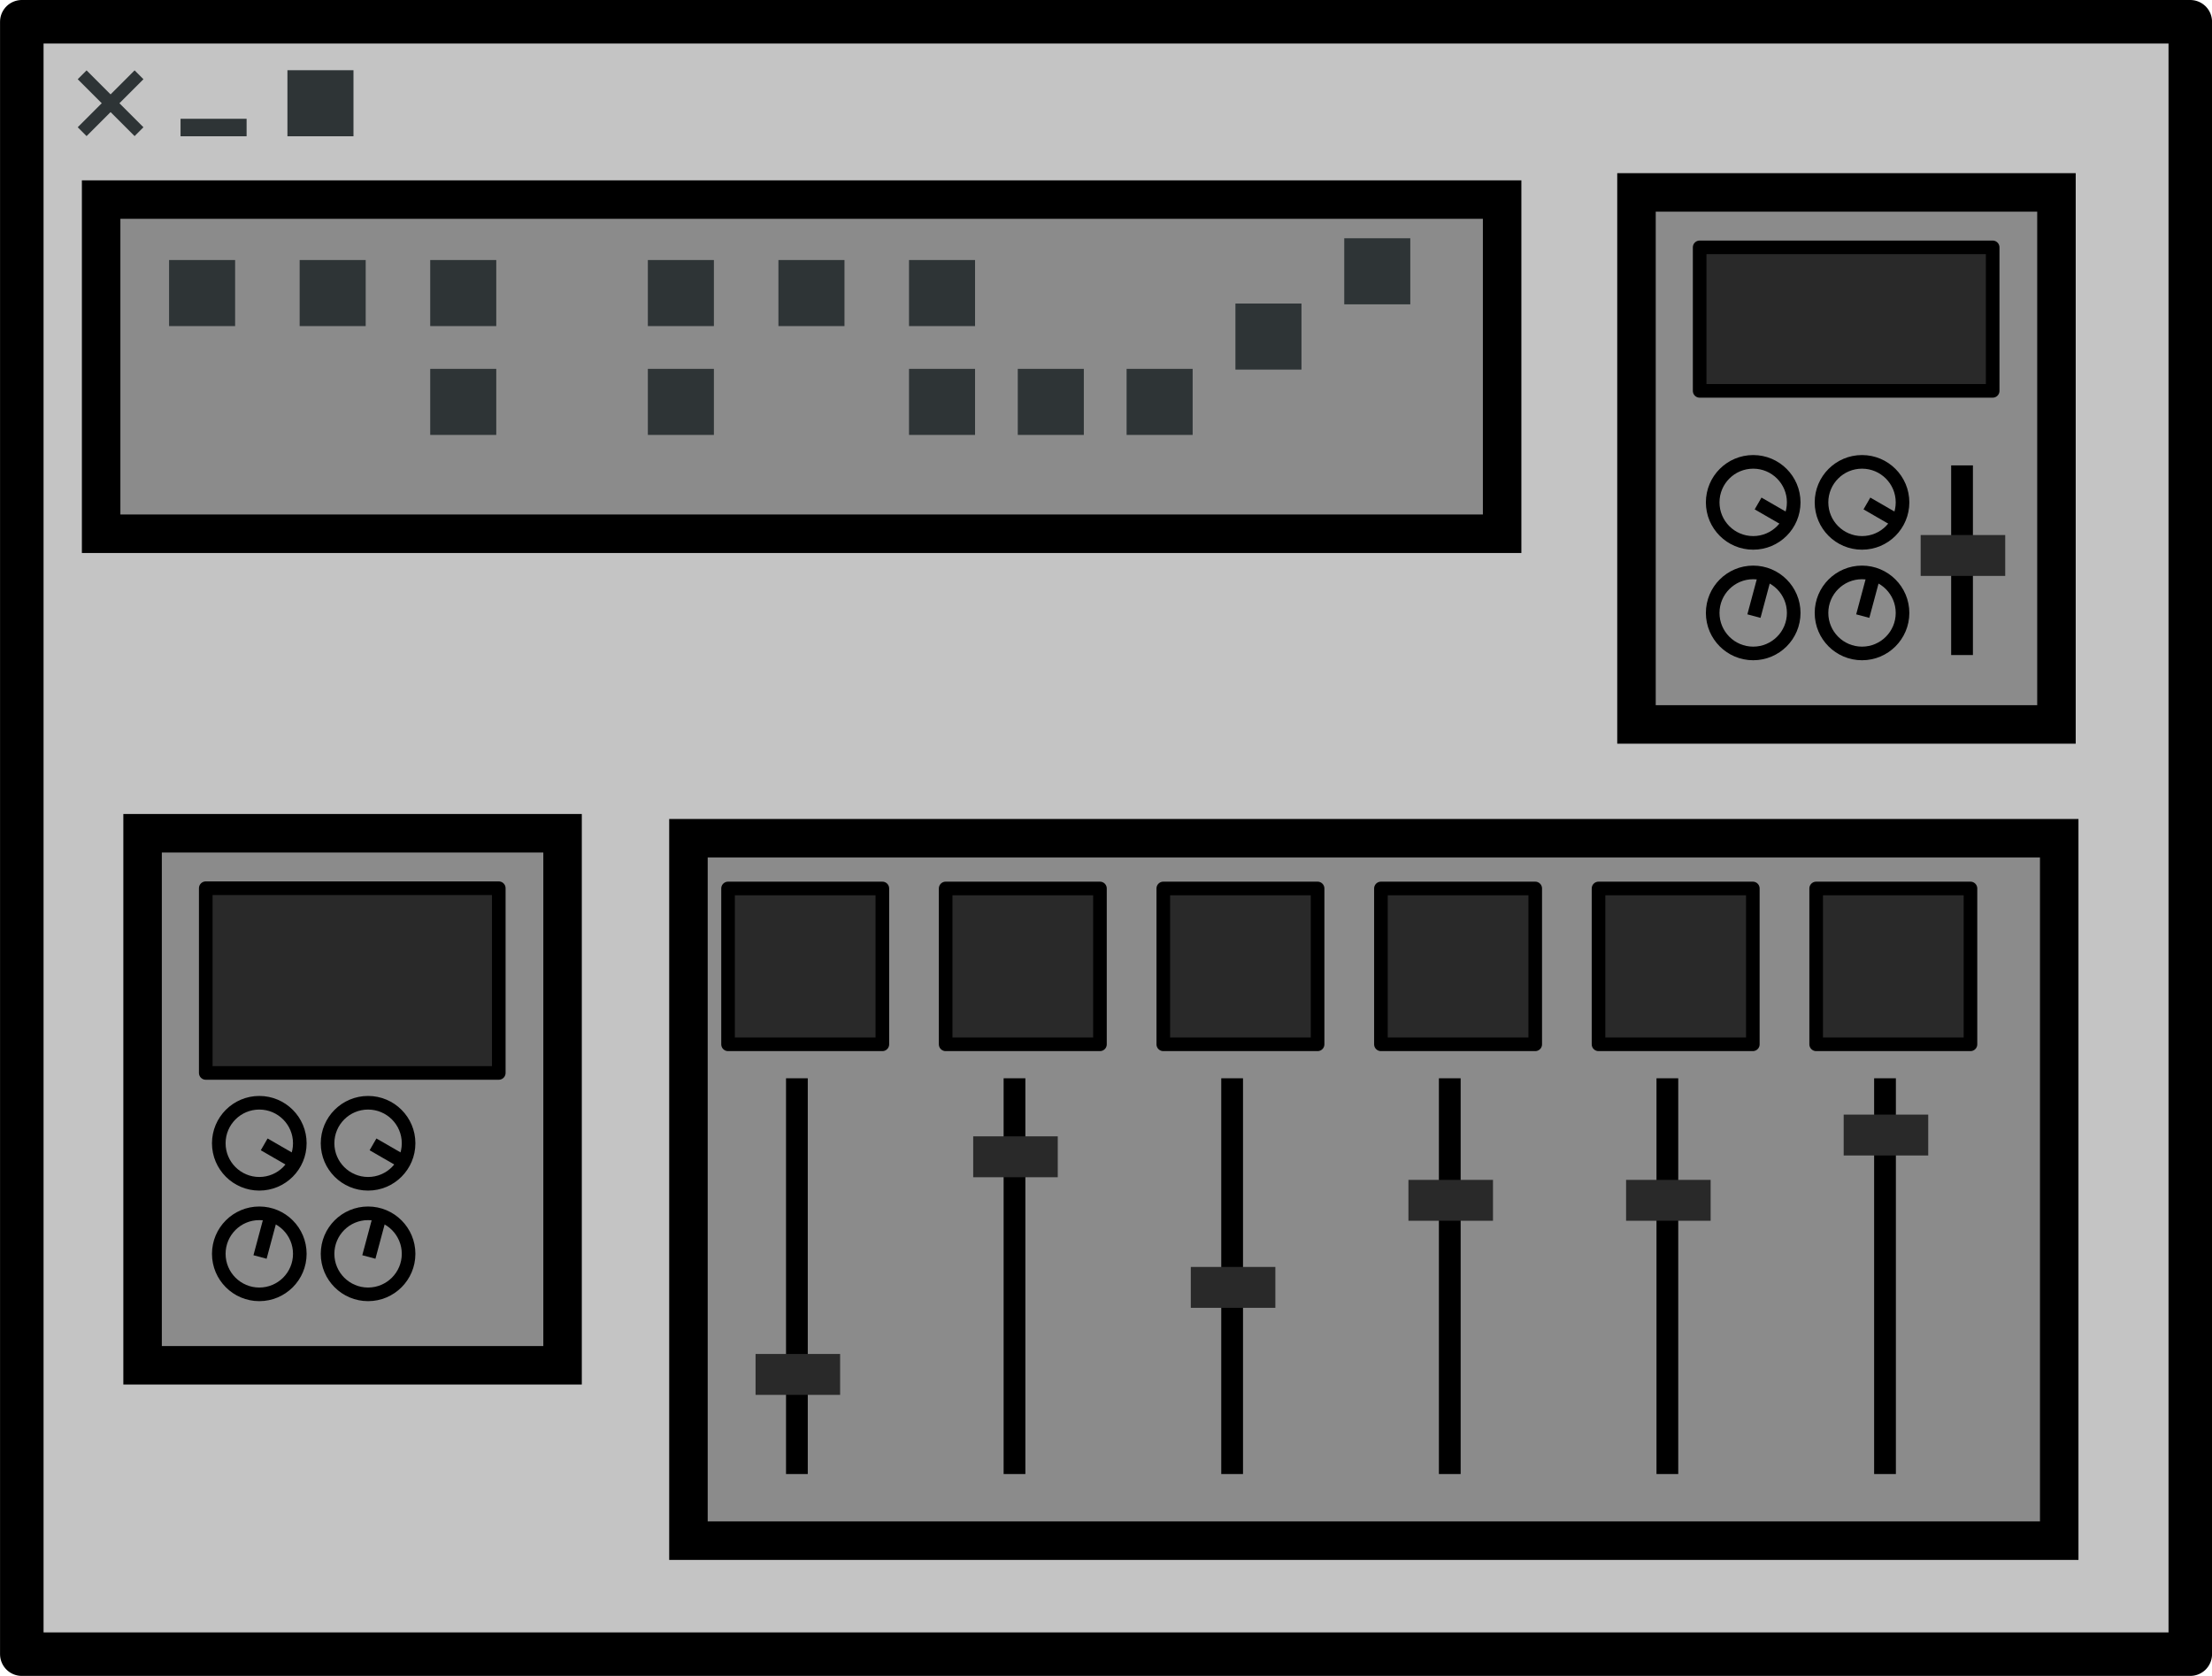
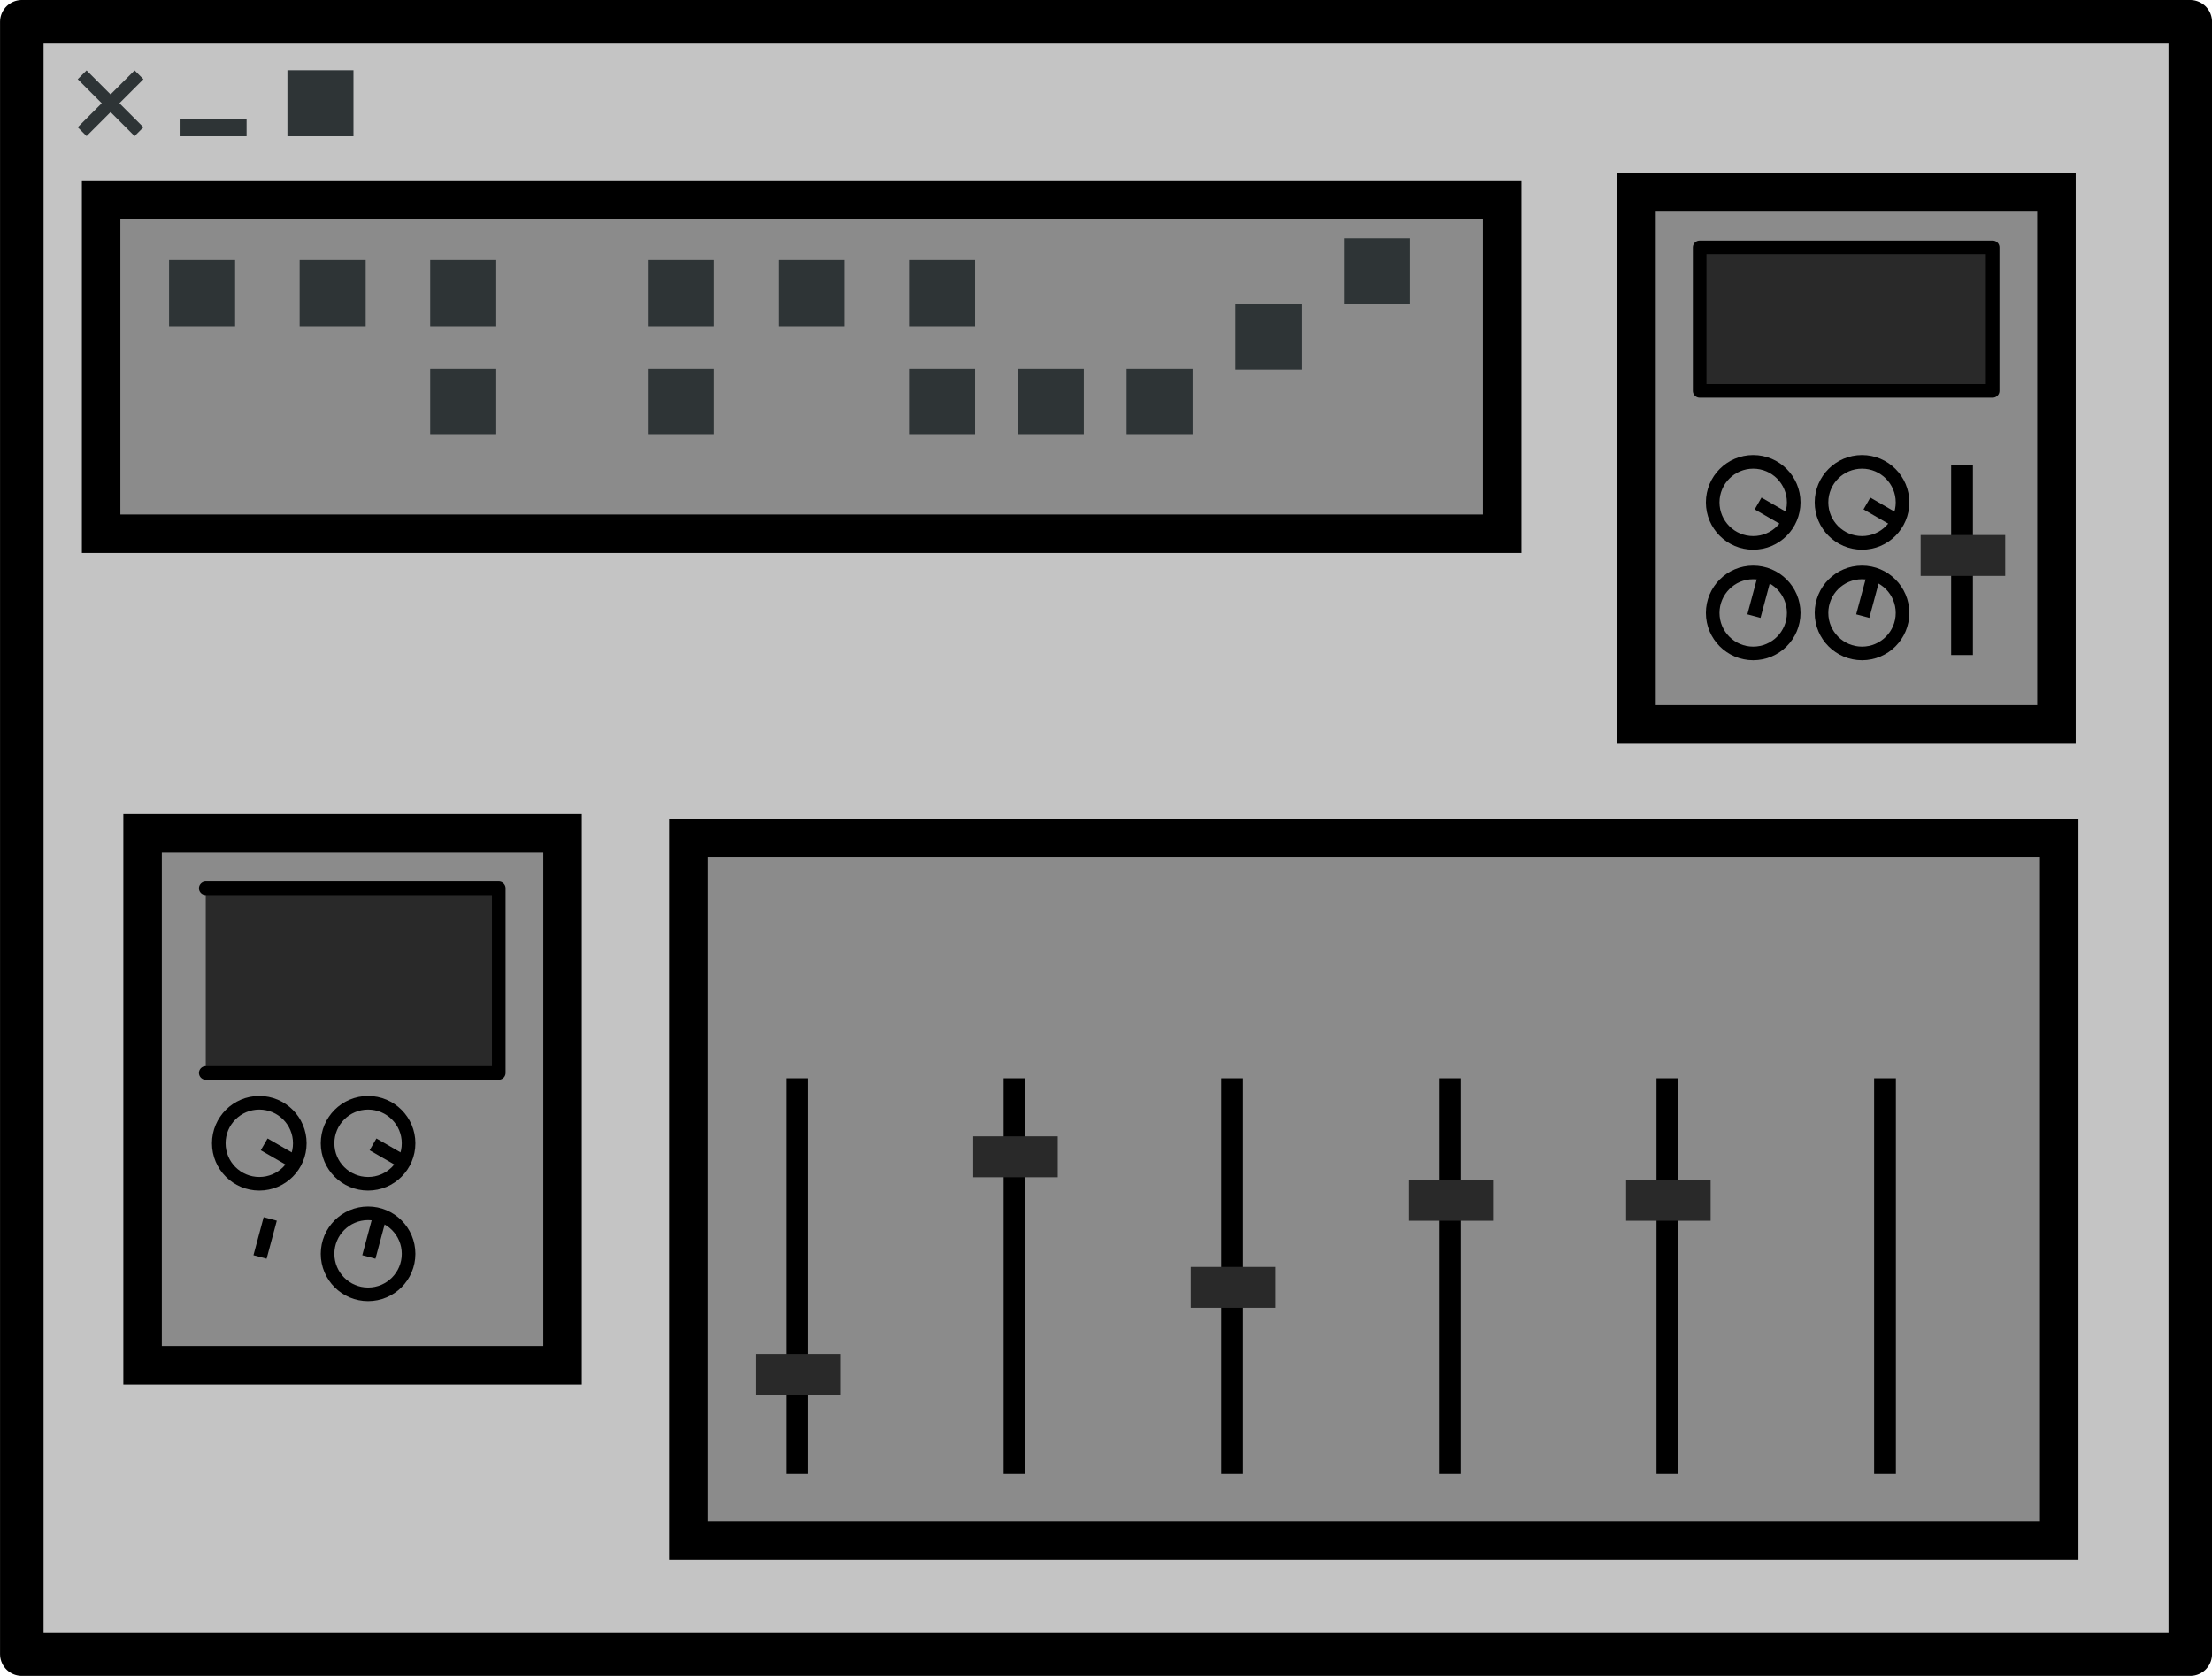
<svg xmlns="http://www.w3.org/2000/svg" width="203.286" height="154.001" viewBox="0 0 53.786 40.746">
  <g transform="translate(-67.102 -65.045)">
    <path fill="#c4c4c4" stroke="#000" stroke-width="1.058" stroke-linecap="round" stroke-linejoin="round" d="M67.632 65.574h52.728v39.688H67.632z" />
    <g fill="#2e3436">
      <path d="M68.992 66.971l.215-.215 1.383 1.383-.215.215z" />
      <path d="M70.375 66.756l.215.215-1.383 1.383-.215-.215z" />
    </g>
    <path fill="#2e3436" d="M71.492 67.933h1.606v.425h-1.606zM74.091 66.752h1.606v1.606h-1.606z" />
    <path fill="#609baf" d="M71.044 85.725h9.462v11.653h-9.462z" />
    <path fill="#8b8b8b" stroke="#000" stroke-width=".936" d="M70.569 85.304h10.212v12.935H70.569zM69.561 69.897h34.066v8.125H69.561z" />
-     <path fill="#292929" stroke="#000" stroke-width=".331" stroke-linecap="round" stroke-linejoin="round" d="M72.105 86.64h7.125v4.491h-7.125z" />
+     <path fill="#292929" stroke="#000" stroke-width=".331" stroke-linecap="round" stroke-linejoin="round" d="M72.105 86.64h7.125v4.491h-7.125" />
    <circle r=".985" cy="92.841" cx="73.407" fill="#8b8b8b" stroke="#000" stroke-width=".331" />
-     <circle r=".985" cy="95.529" cx="73.407" fill="#8b8b8b" stroke="#000" stroke-width=".331" />
    <path d="M73.526 92.868l.829.478M73.673 94.681l-.248.925" fill="none" stroke="#000" stroke-width=".331" />
    <circle r=".985" cy="92.841" cx="76.052" fill="#8b8b8b" stroke="#000" stroke-width=".331" />
    <circle r=".985" cy="95.529" cx="76.052" fill="#8b8b8b" stroke="#000" stroke-width=".331" />
    <path d="M76.172 92.868l.829.478M76.319 94.681l-.248.925" fill="none" stroke="#000" stroke-width=".331" />
    <path fill="#609baf" d="M107.369 70.143h9.462v11.653h-9.462z" />
    <path fill="#8b8b8b" stroke="#000" stroke-width=".936" d="M106.894 69.723h10.212v12.935h-10.212z" />
    <path fill="#292929" stroke="#000" stroke-width=".331" stroke-linecap="round" stroke-linejoin="round" d="M108.43 71.059h7.125v3.489h-7.125z" />
    <circle r=".985" cy="77.259" cx="109.732" fill="#8b8b8b" stroke="#000" stroke-width=".331" />
    <circle r=".985" cy="79.947" cx="109.732" fill="#8b8b8b" stroke="#000" stroke-width=".331" />
    <path d="M109.851 77.286l.83.479M109.998 79.1l-.248.924" fill="none" stroke="#000" stroke-width=".331" />
    <circle r=".985" cy="77.259" cx="112.378" fill="#8b8b8b" stroke="#000" stroke-width=".331" />
    <circle r=".985" cy="79.947" cx="112.378" fill="#8b8b8b" stroke="#000" stroke-width=".331" />
    <path d="M112.497 77.286l.829.479M112.644 79.1l-.248.924" fill="none" stroke="#000" stroke-width=".331" />
    <path d="M114.81 76.36v4.611" fill="none" stroke="#000" stroke-width=".529" />
    <rect ry=".497" rx="0" y="78.053" x="113.804" height=".994" width="2.056" fill="#292929" />
    <path fill="#8b8b8b" stroke="#000" stroke-width=".936" d="M83.842 85.425h33.331v17.078H83.842z" />
    <path d="M86.479 91.261v9.622" fill="none" stroke="#000" stroke-width=".529" />
    <rect width="2.056" height=".994" x="85.474" y="97.964" rx="0" ry=".497" fill="#292929" />
    <path d="M91.77 91.261v9.622" fill="none" stroke="#000" stroke-width=".529" />
    <rect ry=".497" rx="0" y="92.673" x="90.766" height=".994" width="2.056" fill="#292929" />
    <path d="M97.062 91.261v9.622" fill="none" stroke="#000" stroke-width=".529" />
    <rect width="2.056" height=".994" x="96.057" y="95.848" rx="0" ry=".497" fill="#292929" />
    <path d="M102.354 91.261v9.622" fill="none" stroke="#000" stroke-width=".529" />
    <rect ry=".497" rx="0" y="93.731" x="101.349" height=".994" width="2.056" fill="#292929" />
    <path d="M107.645 91.261v9.622" fill="none" stroke="#000" stroke-width=".529" />
    <rect width="2.056" height=".994" x="106.641" y="93.731" rx="0" ry=".497" fill="#292929" />
    <path d="M112.937 91.261v9.622" fill="none" stroke="#000" stroke-width=".529" />
-     <rect ry=".497" rx="0" y="92.144" x="111.932" height=".994" width="2.056" fill="#292929" />
-     <path fill="#292929" stroke="#000" stroke-width=".331" stroke-linecap="round" stroke-linejoin="round" d="M84.805 86.646h3.752v3.789h-3.752zM90.096 86.646h3.752v3.789h-3.752zM95.388 86.646h3.752v3.789h-3.752zM100.68 86.646h3.752v3.789h-3.752zM105.971 86.646h3.752v3.789h-3.752zM111.263 86.646h3.752v3.789h-3.752z" />
    <path fill="#2e3436" d="M71.213 71.367h1.606v1.606h-1.606zM74.388 71.367h1.606v1.606h-1.606zM77.563 71.367h1.606v1.606h-1.606zM77.563 74.013h1.606v1.606h-1.606zM82.855 74.013h1.606v1.606h-1.606zM82.855 71.367h1.606v1.606h-1.606zM86.03 71.367h1.606v1.606H86.03zM89.205 71.367h1.606v1.606h-1.606zM89.205 74.013h1.606v1.606h-1.606zM91.85 74.013h1.606v1.606H91.85zM94.496 74.013h1.606v1.606h-1.606zM97.142 72.425h1.606v1.606h-1.606zM99.788 70.838h1.606v1.606h-1.606z" />
  </g>
</svg>